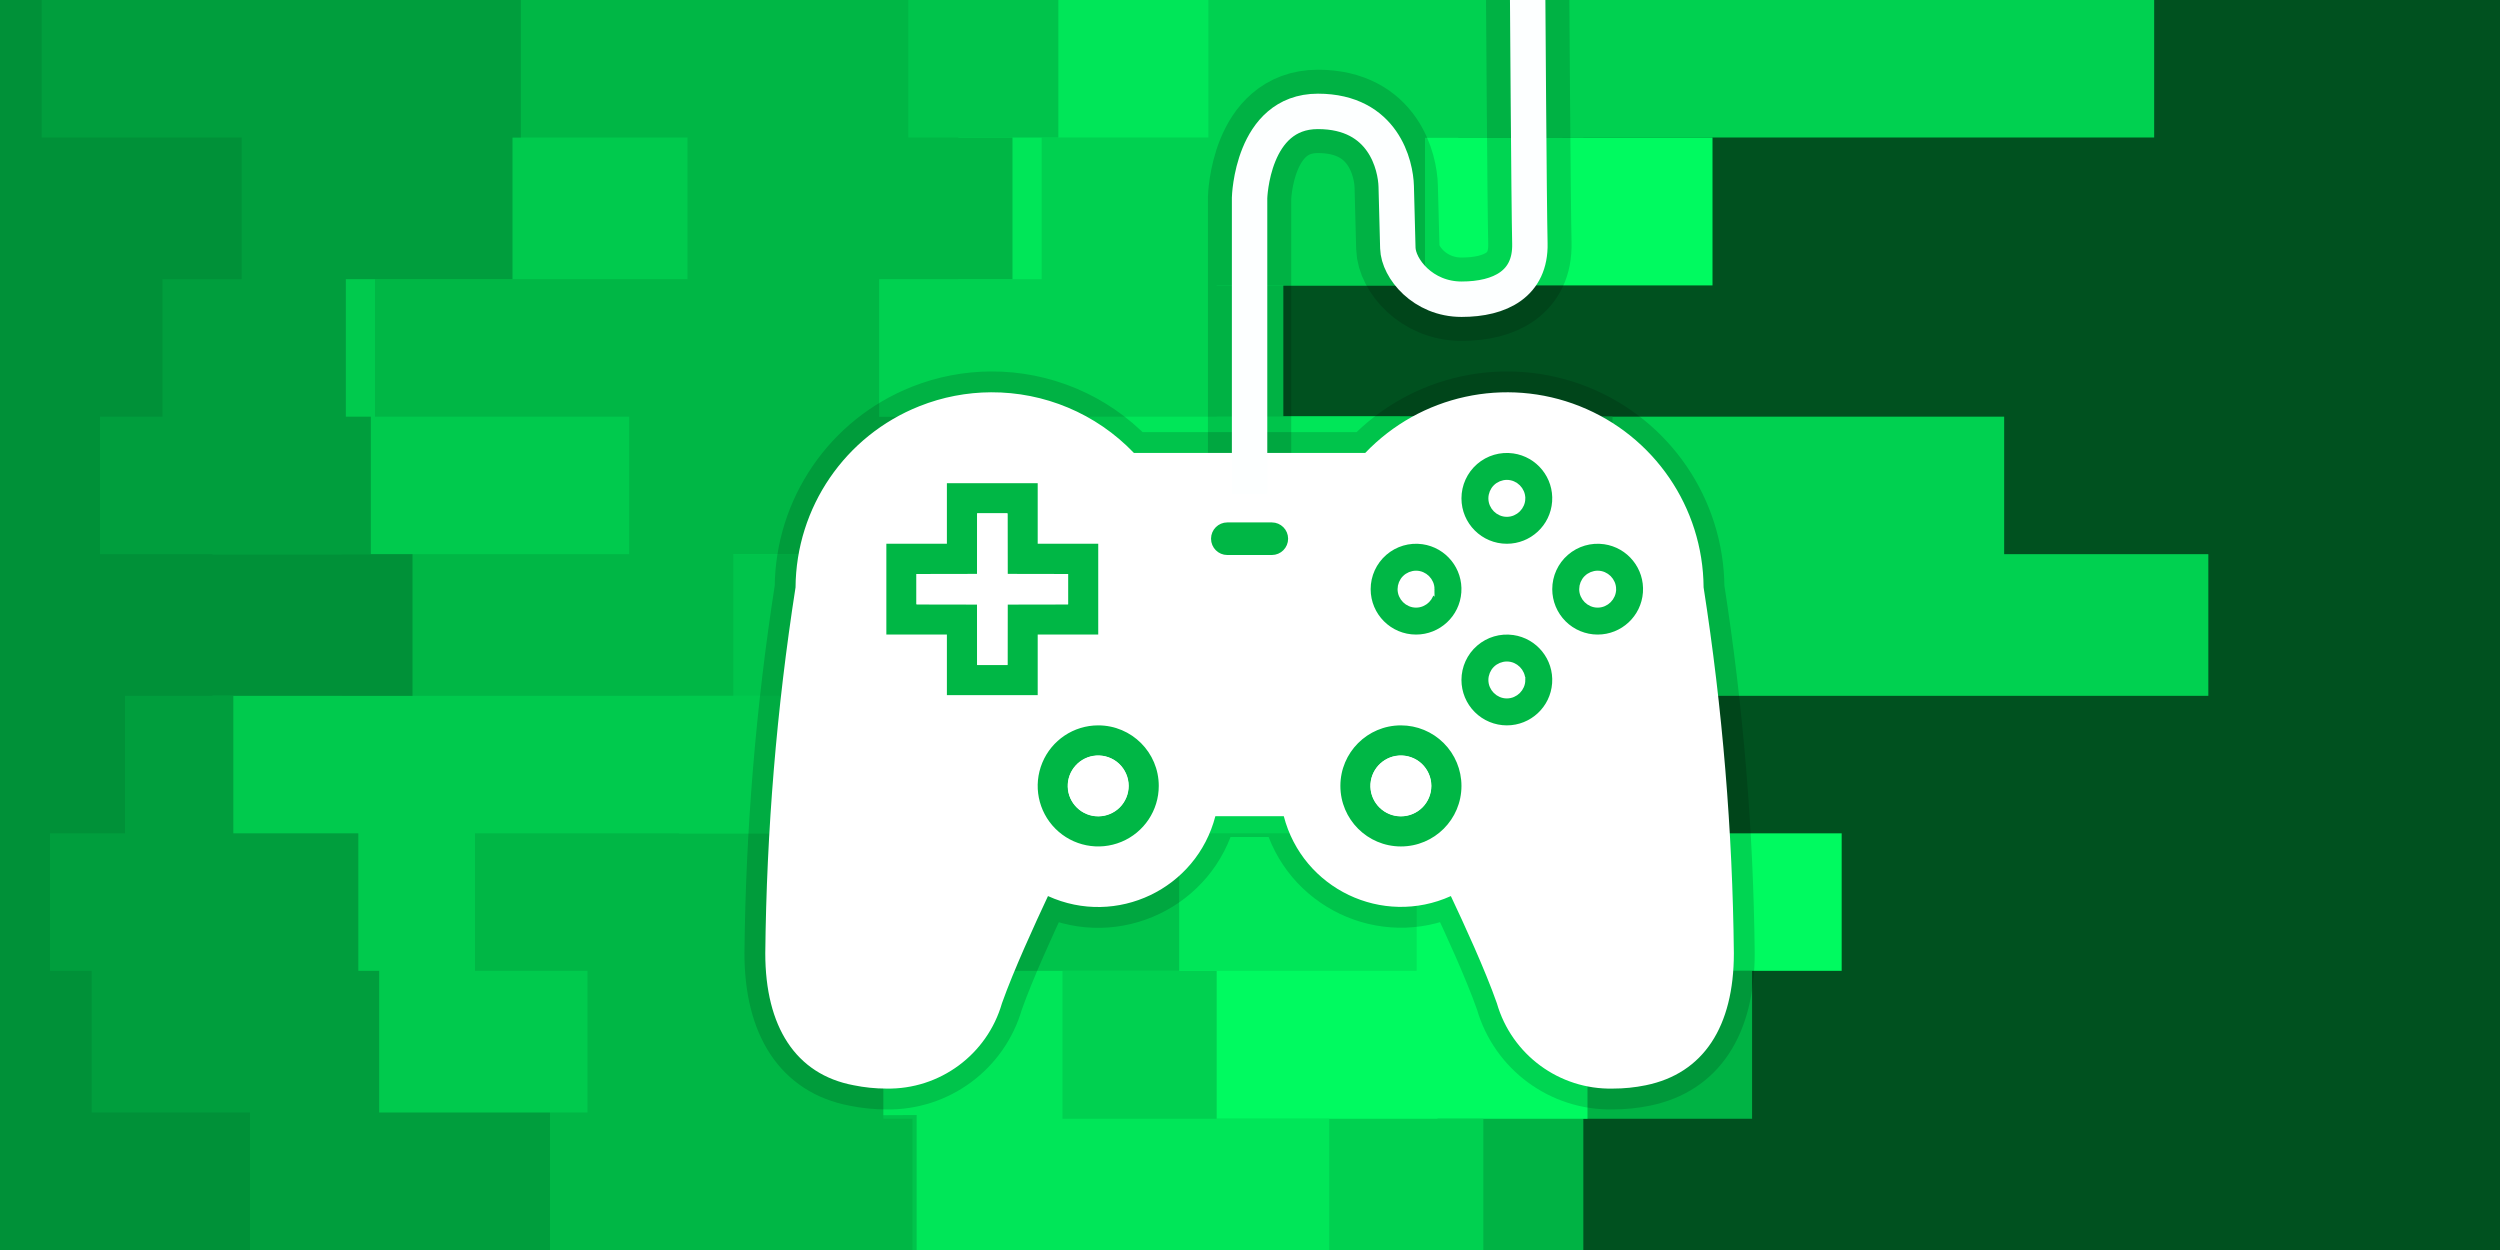
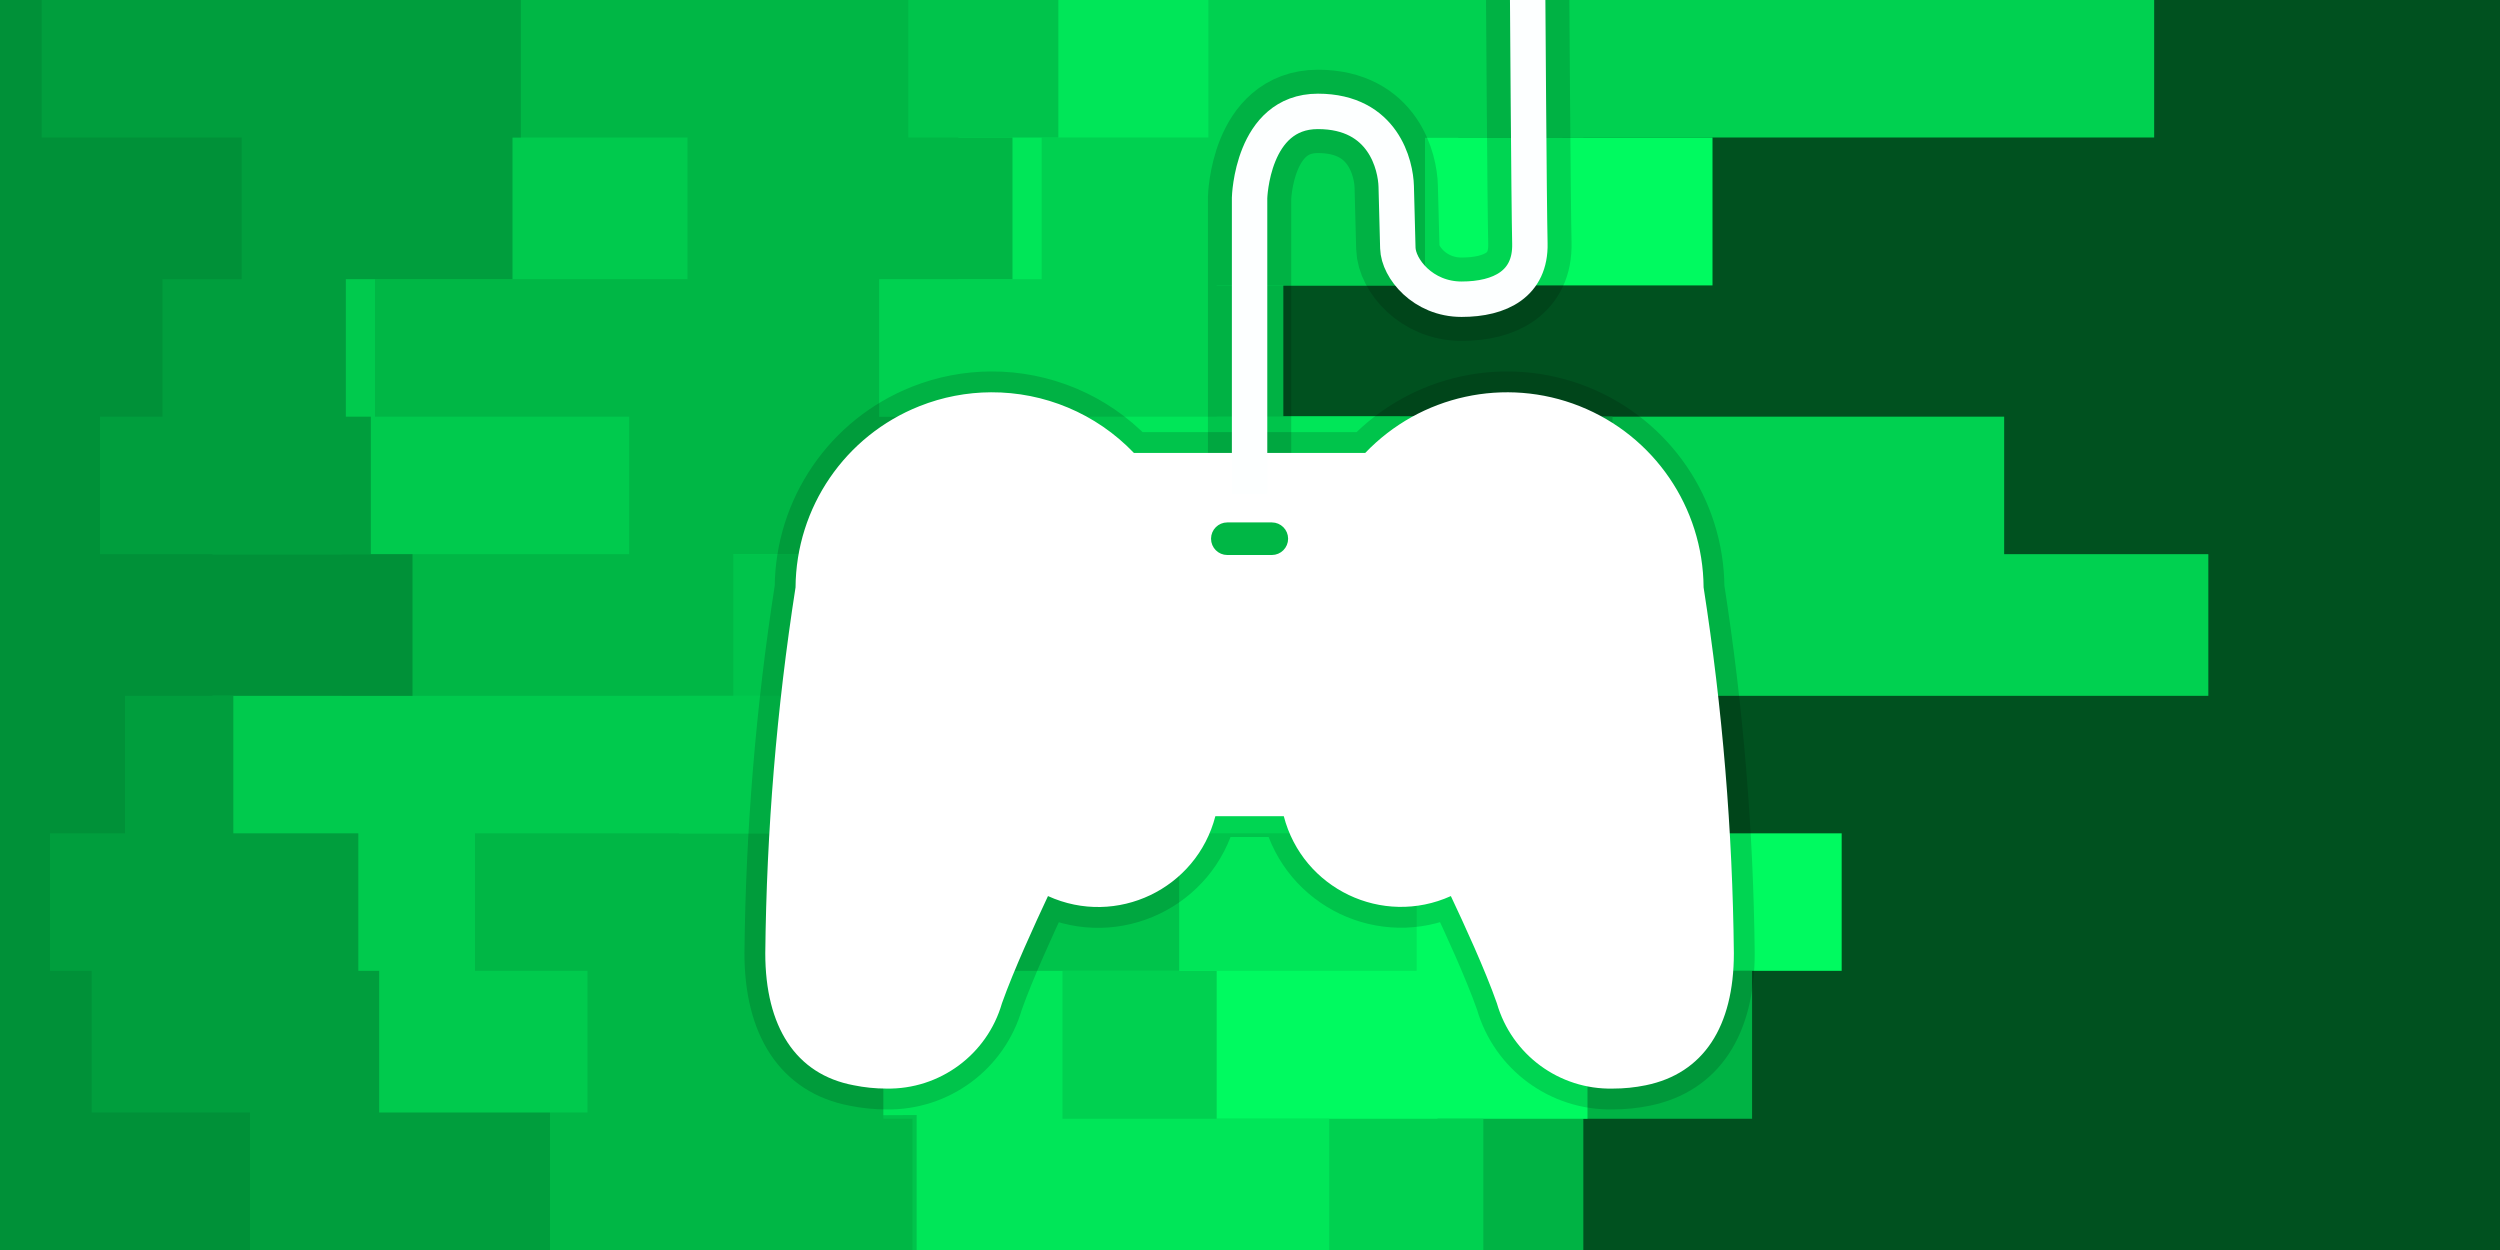
<svg xmlns="http://www.w3.org/2000/svg" version="1.1" width="600" height="300" viewBox="0,12.534,600,300">
  <g transform="translate(0,12.534)">
    <g data-paper-data="{&quot;isPaintingLayer&quot;:true}" fill-rule="nonzero" stroke-linecap="butt" stroke-linejoin="miter" stroke-dasharray="" stroke-dashoffset="0" style="mix-blend-mode: normal">
      <g stroke="none" stroke-width="1" stroke-miterlimit="10">
        <path d="M0,300v-300h600v300z" fill="#00511f" />
        <path d="M407,0h110v33h-167v34h-42v33h173v33h49v34h-253v33h-4v33h16v34h82v33h-371v-33v0v-34v0v-33v0v-33v0v-34v0v-33v0v-33v0v-34v0v-33v0z" fill="#00d150" />
        <path d="M420,0h-79v33h34v34h-104v33h116v33h-91v34h53v33h58v33h13.5v35.5h-40.5v31.5h-380v-33v0v-34v0v-33v0v-33v0v-34v0v-33v0v-33v0v-34v0v-33v0z" fill="#00b344" />
        <path d="M296,0h14v33h101v35.5h-161v31.5h97v33h-39v34h25v33h109v33h-61v35.5h-36v31.5h-345v-33v0v-34v0v-33v0v-33v0v-34v0v-33v0v-33v0v-34v0v-33v0z" fill="#00fa60" />
        <path d="M347,0h33v33h-38v35.5h-50v31.5h44v33h-127v34h35v33h-41v33h89v35.5h64v31.5h-356v-33v0v-34v0v-33v0v-33v0v-34v0v-33v0v-33v0v-34v0v-33v0z" fill="#00d150" />
        <path d="M220,0h70v33h-40v34h-50v33h142v33h-187v34h50v33h135v33h-85v35.5h64v31.5h-319v-33v0v-34v0v-33v0v-33v0v-34v0v-33v0v-33v0v-34v0v-33v0z" fill="#00e658" />
        <path d="M199,0h55v33h-24v34h-55v33h-40v33h158v34h-145v33h135v33h-147v35l84,-0.4v32.4h-220v-33v0v-34v0v-33v0v-33v0v-34v0v-33v0v-33v0v-34v0v-33v0z" fill="#00c44b" />
        <path d="M182,0h36v33h25v34h-32v33h31v33h-66v34h-13v33h80v33h-31v35.5h7v31.5h-219v-33v0v-34v0v-33v0v-33v0v-34v0v-33v0v-33v0v-34v0v-33v0z" fill="#00b745" />
        <path d="M75,0h-5v33h95v34h-75v33h61v33h-69v34h112v33h-80v33h27v34h-9v33h-132v-33v0v-34v0v-33v0v-33v0v-34v0v-33v0v-33v0v-34v0v-33v0z" fill="#00ca4d" />
        <path d="M99,0h26v33h-2v34h-40v33h6v33h-38v34h5v33h30v33h5v34h41v33h-132v-33v0v-34v0v-33v0v-33v0v-34v0v-33v0v-33v0v-34v0v-33v0z" fill="#009e3d" />
        <path d="M3,0h7v33h48v34h-19v33h-15v33h75v34h-69v33h-18v33h10v34h38v33h-60v-33v0v-34v0v-33v0v-33v0v-34v0v-33v0v-33v0v-34v0v-33v0z" fill="#009138" />
      </g>
      <g>
        <path d="M272.748,109.31c0,0 0.039,-0.6 0.891,-0.6c5.13,0 54.008,0 54.008,0c13.27,-13.875 33.629,-18.317 51.472,-11.231c17.844,7.086 29.609,24.286 29.744,43.485c4.532,29.063 6.96,58.415 7.265,87.827c0,17.58 -7.264,28.839 -21.139,31.672c-2.605,0.534 -5.259,0.803 -7.919,0.8c-12.847,0.271 -24.267,-8.137 -27.822,-20.485c-2.833,-8.063 -7.918,-19.107 -11.041,-25.718c-16.422,7.426 -35.573,-1.731 -40.1,-19.177h-16.418c-4.519,17.49 -23.731,26.66 -40.172,19.177c-3.124,6.683 -8.21,17.727 -11.043,25.718c-3.549,12.321 -14.93,20.723 -27.75,20.485c-2.635,-0.003 -5.263,-0.271 -7.844,-0.8c-13.948,-2.615 -21.212,-14.092 -21.212,-31.672c0.304,-29.412 2.731,-58.765 7.263,-87.827c0.136,-19.199 11.901,-36.398 29.744,-43.484c5.576,-2.215 11.397,-3.303 17.171,-3.33c12.703,-0.059 25.178,5.022 34.301,14.561z" fill="none" stroke-opacity="0.149" stroke="#000000" stroke-width="10" stroke-miterlimit="10" />
        <path d="M299.899,118.531v-71.034c0,0 0.546,-20.764 16.392,-20.764c15.846,0 18.674,13.07 18.802,17.998c0.129,4.929 0.258,9.858 0.386,14.786c0.129,4.929 6.01,12.294 15.3,12.294c9.289,0 16.619,-3.712 16.392,-13.387c-0.218,-9.303 -0.546,-60.96 -0.546,-60.96" fill="none" stroke-opacity="0.149" stroke="#000000" stroke-width="20" stroke-miterlimit="4" />
        <path d="M272.148,108.71h55.499c13.27,-13.875 33.629,-18.317 51.472,-11.231c17.844,7.086 29.609,24.286 29.744,43.485c4.532,29.063 6.96,58.415 7.265,87.827c0,17.58 -7.264,28.839 -21.139,31.672c-2.605,0.534 -5.259,0.803 -7.919,0.8c-12.847,0.271 -24.267,-8.137 -27.822,-20.485c-2.833,-8.063 -7.918,-19.107 -11.041,-25.718c-16.422,7.426 -35.573,-1.731 -40.1,-19.177h-16.418c-4.519,17.49 -23.731,26.66 -40.172,19.177c-3.124,6.683 -8.21,17.727 -11.043,25.718c-3.549,12.321 -14.93,20.723 -27.75,20.485c-2.635,-0.003 -5.263,-0.271 -7.844,-0.8c-13.948,-2.615 -21.212,-14.092 -21.212,-31.672c0.304,-29.412 2.731,-58.765 7.263,-87.827c0.136,-19.199 11.901,-36.398 29.744,-43.484c5.576,-2.215 11.397,-3.303 17.171,-3.33c12.703,-0.059 25.178,5.022 34.301,14.561z" fill="#ffffff" stroke="none" stroke-width="9.345" stroke-miterlimit="10" />
        <path d="M299.899,118.531v-71.034c0,0 0.546,-20.764 16.392,-20.764c15.846,0 18.674,13.07 18.802,17.998c0.129,4.929 0.258,9.858 0.386,14.786c0.129,4.929 6.01,12.294 15.3,12.294c9.289,0 16.619,-3.712 16.392,-13.387c-0.218,-9.303 -0.546,-60.96 -0.546,-60.96" fill="none" stroke="#fdffff" stroke-width="8.5" stroke-miterlimit="4" />
-         <path d="M354.51,111.371c2.388,-2.07 5.557,-3.001 8.685,-2.551c5.657,0.815 9.723,5.861 9.316,11.562c-0.407,5.701 -5.15,10.118 -10.866,10.12c-6.018,-0 -10.896,-4.878 -10.896,-10.896c-0,-3.16 1.372,-6.165 3.76,-8.235zM227.254,115.974h21.794v14.527h14.529v21.794h-14.529v14.529h-21.794v-14.529h-14.529v-21.794h14.529zM365.277,119.607c0.001,-2.006 -1.625,-3.633 -3.631,-3.633c-0.963,-0 -1.887,0.382 -2.569,1.063c-0.681,0.681 -1.064,1.605 -1.064,2.568c-0,2.006 1.625,3.633 3.631,3.633c2.006,0 3.633,-1.625 3.633,-3.631zM234.518,123.237v14.529h-14.529v7.265h14.529v14.529h7.265v-14.529h14.529v-7.265h-14.529v-14.529zM332.717,133.164c2.389,-2.07 5.558,-3 8.687,-2.551c5.657,0.815 9.724,5.862 9.316,11.563c-0.408,5.701 -5.152,10.118 -10.867,10.119c-6.018,-0 -10.896,-4.878 -10.896,-10.896c-0,-3.161 1.372,-6.166 3.761,-8.235zM376.302,133.164c2.389,-2.07 5.558,-3 8.687,-2.551c5.657,0.815 9.723,5.861 9.316,11.562c-0.407,5.701 -5.15,10.118 -10.866,10.12c-2.89,0 -5.662,-1.147 -7.706,-3.191c-2.044,-2.043 -3.192,-4.815 -3.192,-7.705c-0,-3.161 1.372,-6.166 3.761,-8.235zM343.485,141.397c-0,-2.006 -1.627,-3.632 -3.633,-3.631c-0.963,0 -1.887,0.383 -2.568,1.064c-0.681,0.681 -1.063,1.605 -1.063,2.569c0.001,2.006 1.627,3.632 3.633,3.631c2.006,-0.001 3.632,-1.627 3.631,-3.633zM383.439,137.766c-0.964,-0 -1.888,0.382 -2.569,1.064c-0.681,0.681 -1.064,1.606 -1.064,2.569c0.001,2.006 1.627,3.631 3.633,3.631c2.006,-0 3.632,-1.626 3.632,-3.632c0,-2.006 -1.625,-3.632 -3.631,-3.633zM354.51,154.958c2.388,-2.069 5.557,-3 8.685,-2.551c5.657,0.815 9.723,5.861 9.316,11.562c-0.407,5.701 -5.15,10.118 -10.866,10.12c-2.89,-0 -5.662,-1.148 -7.705,-3.192c-2.043,-2.044 -3.191,-4.816 -3.191,-7.706c0.001,-3.16 1.373,-6.164 3.761,-8.233zM365.277,163.193c0.001,-2.006 -1.625,-3.633 -3.631,-3.633c-0.963,-0 -1.887,0.382 -2.569,1.063c-0.681,0.681 -1.064,1.605 -1.064,2.568c-0,2.006 1.625,3.633 3.631,3.633c2.006,0 3.633,-1.625 3.633,-3.631zM250.153,183.057c2.249,-5.429 7.547,-8.968 13.424,-8.968c8.024,0.001 14.528,6.506 14.527,14.529c-0,5.876 -3.54,11.174 -8.969,13.423c-5.429,2.249 -11.678,1.005 -15.833,-3.15c-4.155,-4.156 -5.398,-10.405 -3.148,-15.834zM321.692,188.618c-0,-8.024 6.505,-14.529 14.529,-14.529c3.853,-0 7.549,1.531 10.274,4.255c2.725,2.725 4.255,6.42 4.255,10.274c-0,8.024 -6.505,14.529 -14.529,14.529c-8.024,-0 -14.529,-6.505 -14.529,-14.529zM268.535,183.308c-1.471,-1.374 -3.447,-2.076 -5.455,-1.938c-3.915,0.257 -6.918,3.576 -6.784,7.497c0.134,3.921 3.357,7.027 7.28,7.016c1.927,0 3.775,-0.765 5.137,-2.128c1.362,-1.362 2.128,-3.21 2.128,-5.137c0,-2.013 -0.835,-3.936 -2.306,-5.31zM341.179,183.308c-1.471,-1.374 -3.447,-2.076 -5.455,-1.938c-3.915,0.257 -6.918,3.576 -6.784,7.497c0.134,3.921 3.357,7.027 7.28,7.016c1.927,0 3.775,-0.765 5.137,-2.128c1.362,-1.362 2.128,-3.21 2.128,-5.137c0,-2.013 -0.835,-3.936 -2.306,-5.31z" fill="#00b745" stroke="none" stroke-width="9.345" stroke-miterlimit="10" />
-         <path d="M387.121,141.399c-0,2.006 -1.677,3.682 -3.682,3.682c-2.006,0 -3.682,-1.676 -3.683,-3.682c-0,-0.964 0.397,-1.924 1.079,-2.605c0.681,-0.681 1.641,-1.079 2.605,-1.079c2.006,0.001 3.682,1.677 3.682,3.683z" data-paper-data="{&quot;noHover&quot;:false,&quot;origItem&quot;:[&quot;Path&quot;,{&quot;applyMatrix&quot;:true,&quot;segments&quot;:[[[357.74897,136.43652],[1.98674,0.00053],[-0.95452,-0.00025]],[[355.20399,137.49029],[0.67495,-0.67495],[-0.67494,0.67496]],[[354.15023,140.03527],[-0.00025,-0.95452],[0.00054,1.98675]],[[357.74833,143.63209],[-1.98675,0.00017],[1.98676,-0.00018]],[[361.34579,140.03463],[-0.00017,1.98674],[0.00018,-1.98675]]],&quot;closed&quot;:true,&quot;fillColor&quot;:[1,1,1],&quot;strokeWidth&quot;:9.34454}]}" fill="#ffffff" stroke="#ffffff" stroke-width="1.5" stroke-miterlimit="10" />
        <path d="M365.327,119.607c-0.001,2.006 -1.678,3.682 -3.684,3.682c-2.006,-0 -3.682,-1.678 -3.682,-3.684c0,-0.963 0.398,-1.923 1.079,-2.604c0.681,-0.681 1.641,-1.078 2.604,-1.078c2.006,0.001 3.682,1.678 3.682,3.684z" data-paper-data="{&quot;noHover&quot;:false,&quot;origItem&quot;:[&quot;Path&quot;,{&quot;applyMatrix&quot;:true,&quot;segments&quot;:[[[339.75865,118.44983],[0,0],[0.00049,-1.98698]],[[336.16182,114.85115],[1.98699,0.00054],[-0.95421,-0.00025]],[[333.61748,115.90429],[0.6749,-0.67457],[-0.67491,0.67456]],[[332.56309,118.44812],[0.00021,-0.95421],[-0.00045,1.98698]],[[336.16001,122.04671],[-1.98699,-0.00047],[1.98698,0.00047]],[[339.75864,118.44983],[-0.00051,1.98698],[0,0]]],&quot;closed&quot;:true,&quot;fillColor&quot;:[1,1,1],&quot;strokeWidth&quot;:9.34454}]}" fill="#ffffff" stroke="#ffffff" stroke-width="1.5" stroke-miterlimit="10" />
-         <path d="M343.535,141.397c0,2.006 -1.676,3.683 -3.682,3.684c-2.006,0.001 -3.683,-1.676 -3.684,-3.682c-0,-0.963 0.397,-1.923 1.078,-2.604c0.681,-0.681 1.641,-1.079 2.604,-1.079c2.006,-0 3.683,1.676 3.684,3.682z" data-paper-data="{&quot;noHover&quot;:false,&quot;origItem&quot;:[&quot;Path&quot;,{&quot;applyMatrix&quot;:true,&quot;segments&quot;:[[[318.17325,140.0334],[0,0],[-0.00048,-1.98699]],[[314.57466,136.43648],[1.98699,-0.00045],[-0.95421,0.00021]],[[312.03083,137.49088],[0.67457,-0.6749],[-0.67457,0.6749]],[[310.9777,140.03523],[-0.00025,-0.95421],[0.00054,1.98698]],[[314.5764,143.63205],[-1.98699,0.00051],[1.98698,-0.00051]],[[318.17326,140.0334],[0.00048,1.98699],[0,0]]],&quot;closed&quot;:true,&quot;fillColor&quot;:[1,1,1],&quot;strokeWidth&quot;:9.34454}]}" fill="#ffffff" stroke="#ffffff" stroke-width="1.5" stroke-miterlimit="10" />
-         <path d="M365.327,163.193c-0.001,2.006 -1.678,3.682 -3.684,3.682c-2.006,-0 -3.682,-1.678 -3.682,-3.683c0,-0.963 0.398,-1.923 1.079,-2.604c0.681,-0.681 1.641,-1.078 2.604,-1.078c2.006,0.001 3.682,1.678 3.682,3.684z" data-paper-data="{&quot;noHover&quot;:false,&quot;origItem&quot;:[&quot;Path&quot;,{&quot;applyMatrix&quot;:true,&quot;segments&quot;:[[[339.75865,161.62233],[0,0],[0.00049,-1.98699]],[[336.16182,158.02363],[1.98699,0.00053],[-0.95421,-0.00026]],[[333.61748,159.07678],[0.6749,-0.67456],[-0.67491,0.67455]],[[332.56309,161.6206],[0.00021,-0.95421],[-0.00045,1.98698]],[[336.16001,165.21919],[-1.98699,-0.00048],[1.98698,0.00047]],[[339.75864,161.62231],[-0.00051,1.98699],[0,0]]],&quot;closed&quot;:true,&quot;fillColor&quot;:[1,1,1],&quot;strokeWidth&quot;:9.34454}]}" fill="#ffffff" stroke="#ffffff" stroke-width="1.5" stroke-miterlimit="10" />
        <path d="M341.214,183.271c1.471,1.374 2.322,3.334 2.322,5.347c0,1.927 -0.78,3.81 -2.142,5.173c-1.362,1.362 -3.246,2.143 -5.173,2.143c-3.923,0.011 -7.197,-3.144 -7.331,-7.065c-0.134,-3.921 2.916,-7.292 6.831,-7.549c2.008,-0.138 4.022,0.578 5.493,1.952z" data-paper-data="{&quot;noHover&quot;:false,&quot;origItem&quot;:[&quot;Path&quot;,{&quot;applyMatrix&quot;:true,&quot;segments&quot;:[[[315.88931,181.54666],[0,0],[-1.45728,-1.36107]],[[310.48593,179.62662],[1.98937,-0.13633],[-3.87765,0.25476]],[[303.7663,187.05271],[-0.13287,-3.88375],[0.13287,3.88375]],[[310.97772,194.00223],[-3.88601,0.01083],[1.90844,0.00004]],[[316.06591,191.8947],[-1.34946,1.34946],[1.34946,-1.34947]],[[318.17342,186.8065],[0.00004,1.90845],[0.00032,-1.99402]],[[315.88931,181.54665],[1.45729,1.36106],[0,0]]],&quot;closed&quot;:true,&quot;fillColor&quot;:[1,1,1],&quot;strokeWidth&quot;:9.34454}]}" fill="#ffffff" stroke="none" stroke-width="4.672" stroke-miterlimit="10" />
        <path d="M268.57,183.271c1.471,1.374 2.322,3.334 2.322,5.347c0,1.927 -0.78,3.81 -2.142,5.173c-1.362,1.362 -3.246,2.143 -5.173,2.143c-3.923,0.011 -7.197,-3.144 -7.331,-7.065c-0.134,-3.921 2.916,-7.292 6.831,-7.549c2.008,-0.138 4.022,0.578 5.493,1.952z" data-paper-data="{&quot;noHover&quot;:false,&quot;origItem&quot;:[&quot;Path&quot;,{&quot;applyMatrix&quot;:true,&quot;segments&quot;:[[[243.93392,181.54665],[0,0],[-1.45728,-1.36107]],[[238.53054,179.62661],[1.98936,-0.13632],[-3.87766,0.25477]],[[231.81091,187.05271],[-0.13287,-3.88375],[0.13287,3.88375]],[[239.02232,194.00223],[-3.88601,0.01083],[1.90844,0.00004]],[[244.11051,191.89471],[-1.34946,1.34946],[1.34945,-1.34947]],[[246.21802,186.8065],[0.00005,1.90845],[0.00032,-1.99402]],[[243.93391,181.54666],[1.45729,1.36106],[0,0]]],&quot;closed&quot;:true,&quot;fillColor&quot;:[1,1,1],&quot;strokeWidth&quot;:9.34454}]}" fill="#ffffff" stroke="none" stroke-width="4.672" stroke-miterlimit="10" />
        <path d="M241.793,123.188l0.026,14.543l14.543,0.026v7.284l-14.543,0.026l-0.026,14.543h-7.284l-0.026,-14.543l-14.543,-0.026v-7.284l14.543,-0.026l0.026,-14.543z" data-paper-data="{&quot;noHover&quot;:false,&quot;origItem&quot;:[&quot;Path&quot;,{&quot;applyMatrix&quot;:true,&quot;segments&quot;:[[210.23947,122.04511],[210.23947,136.43653],[195.84803,136.43653],[195.84803,143.63225],[210.23947,143.63225],[210.23947,158.02368],[217.43518,158.02368],[217.43518,143.63225],[231.82661,143.63225],[231.82661,136.43653],[217.43518,136.43653],[217.43518,122.04511]],&quot;closed&quot;:true,&quot;fillColor&quot;:[1,1,1],&quot;strokeWidth&quot;:9.34454}]}" fill="#ffffff" stroke="none" stroke-width="4.672" stroke-miterlimit="10" />
        <path d="M308.648,129.292c0,1.884 -1.527,3.412 -3.412,3.412h-10.676c-1.884,0 -3.412,-1.528 -3.412,-3.412v0c0,-1.884 1.528,-3.412 3.412,-3.412h10.676c1.884,0 3.412,1.528 3.412,3.412z" fill="#00b745" stroke="#00b745" stroke-width="1" stroke-miterlimit="10" />
      </g>
    </g>
  </g>
</svg>